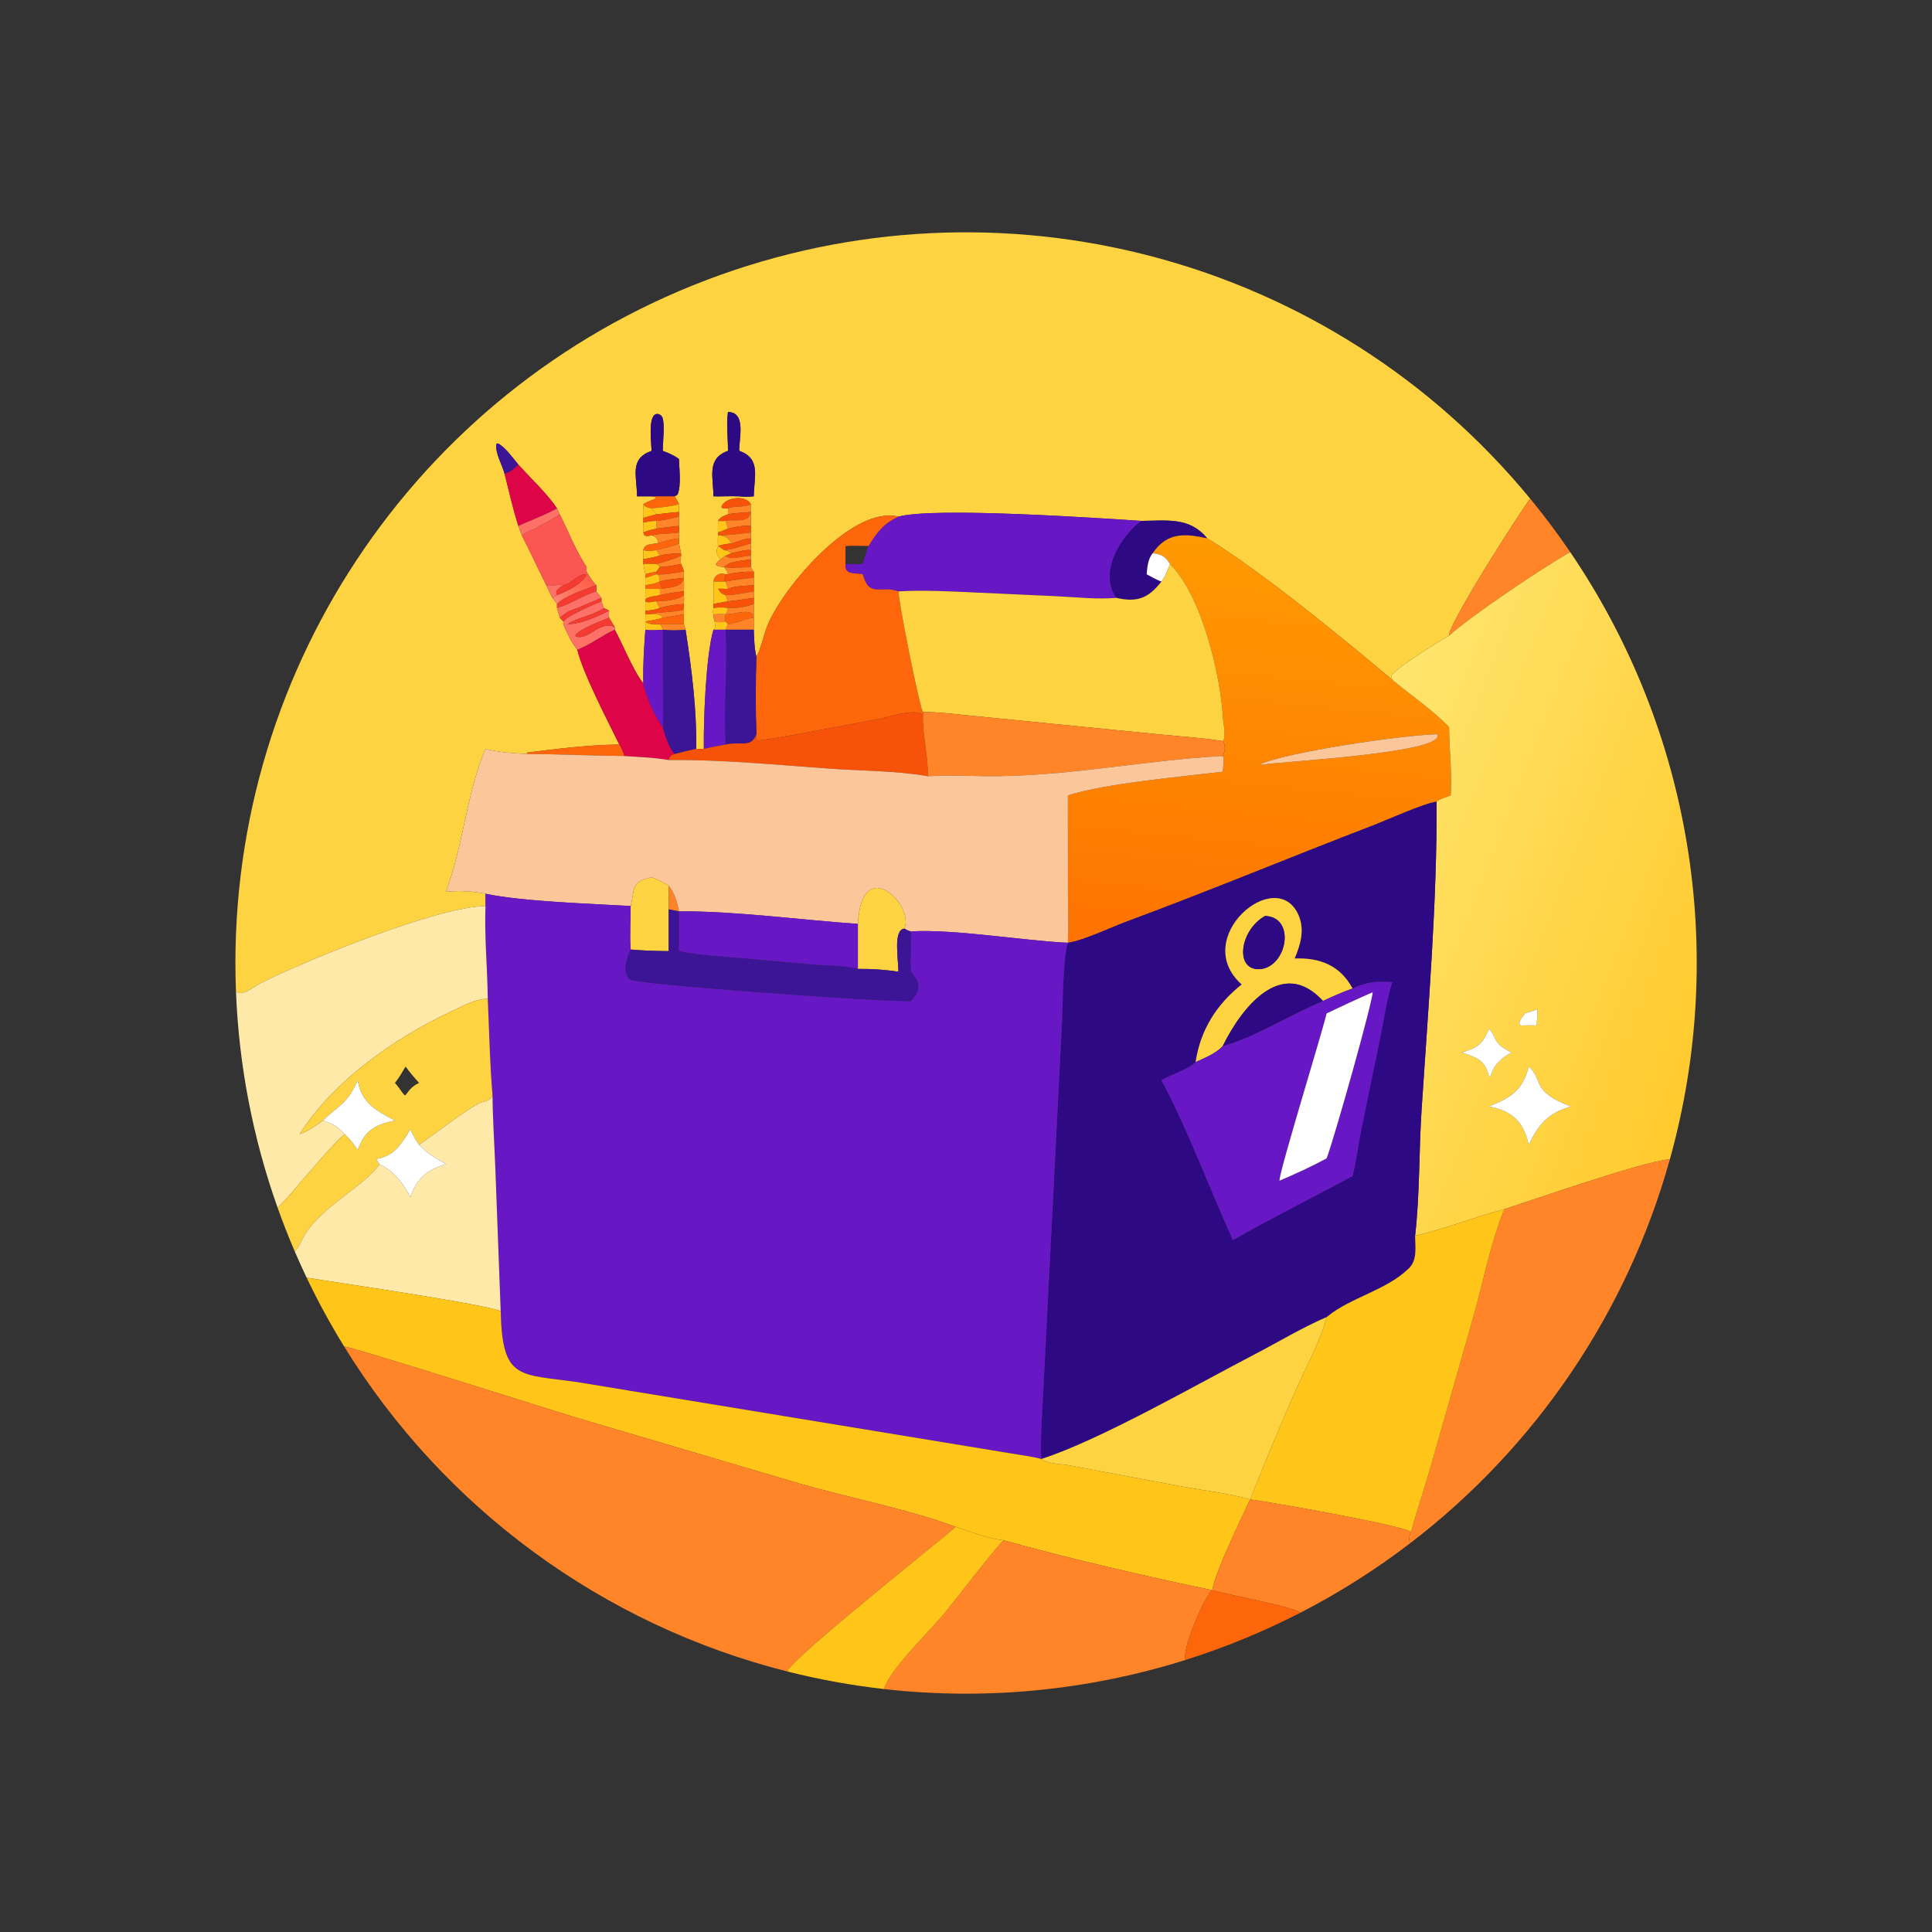
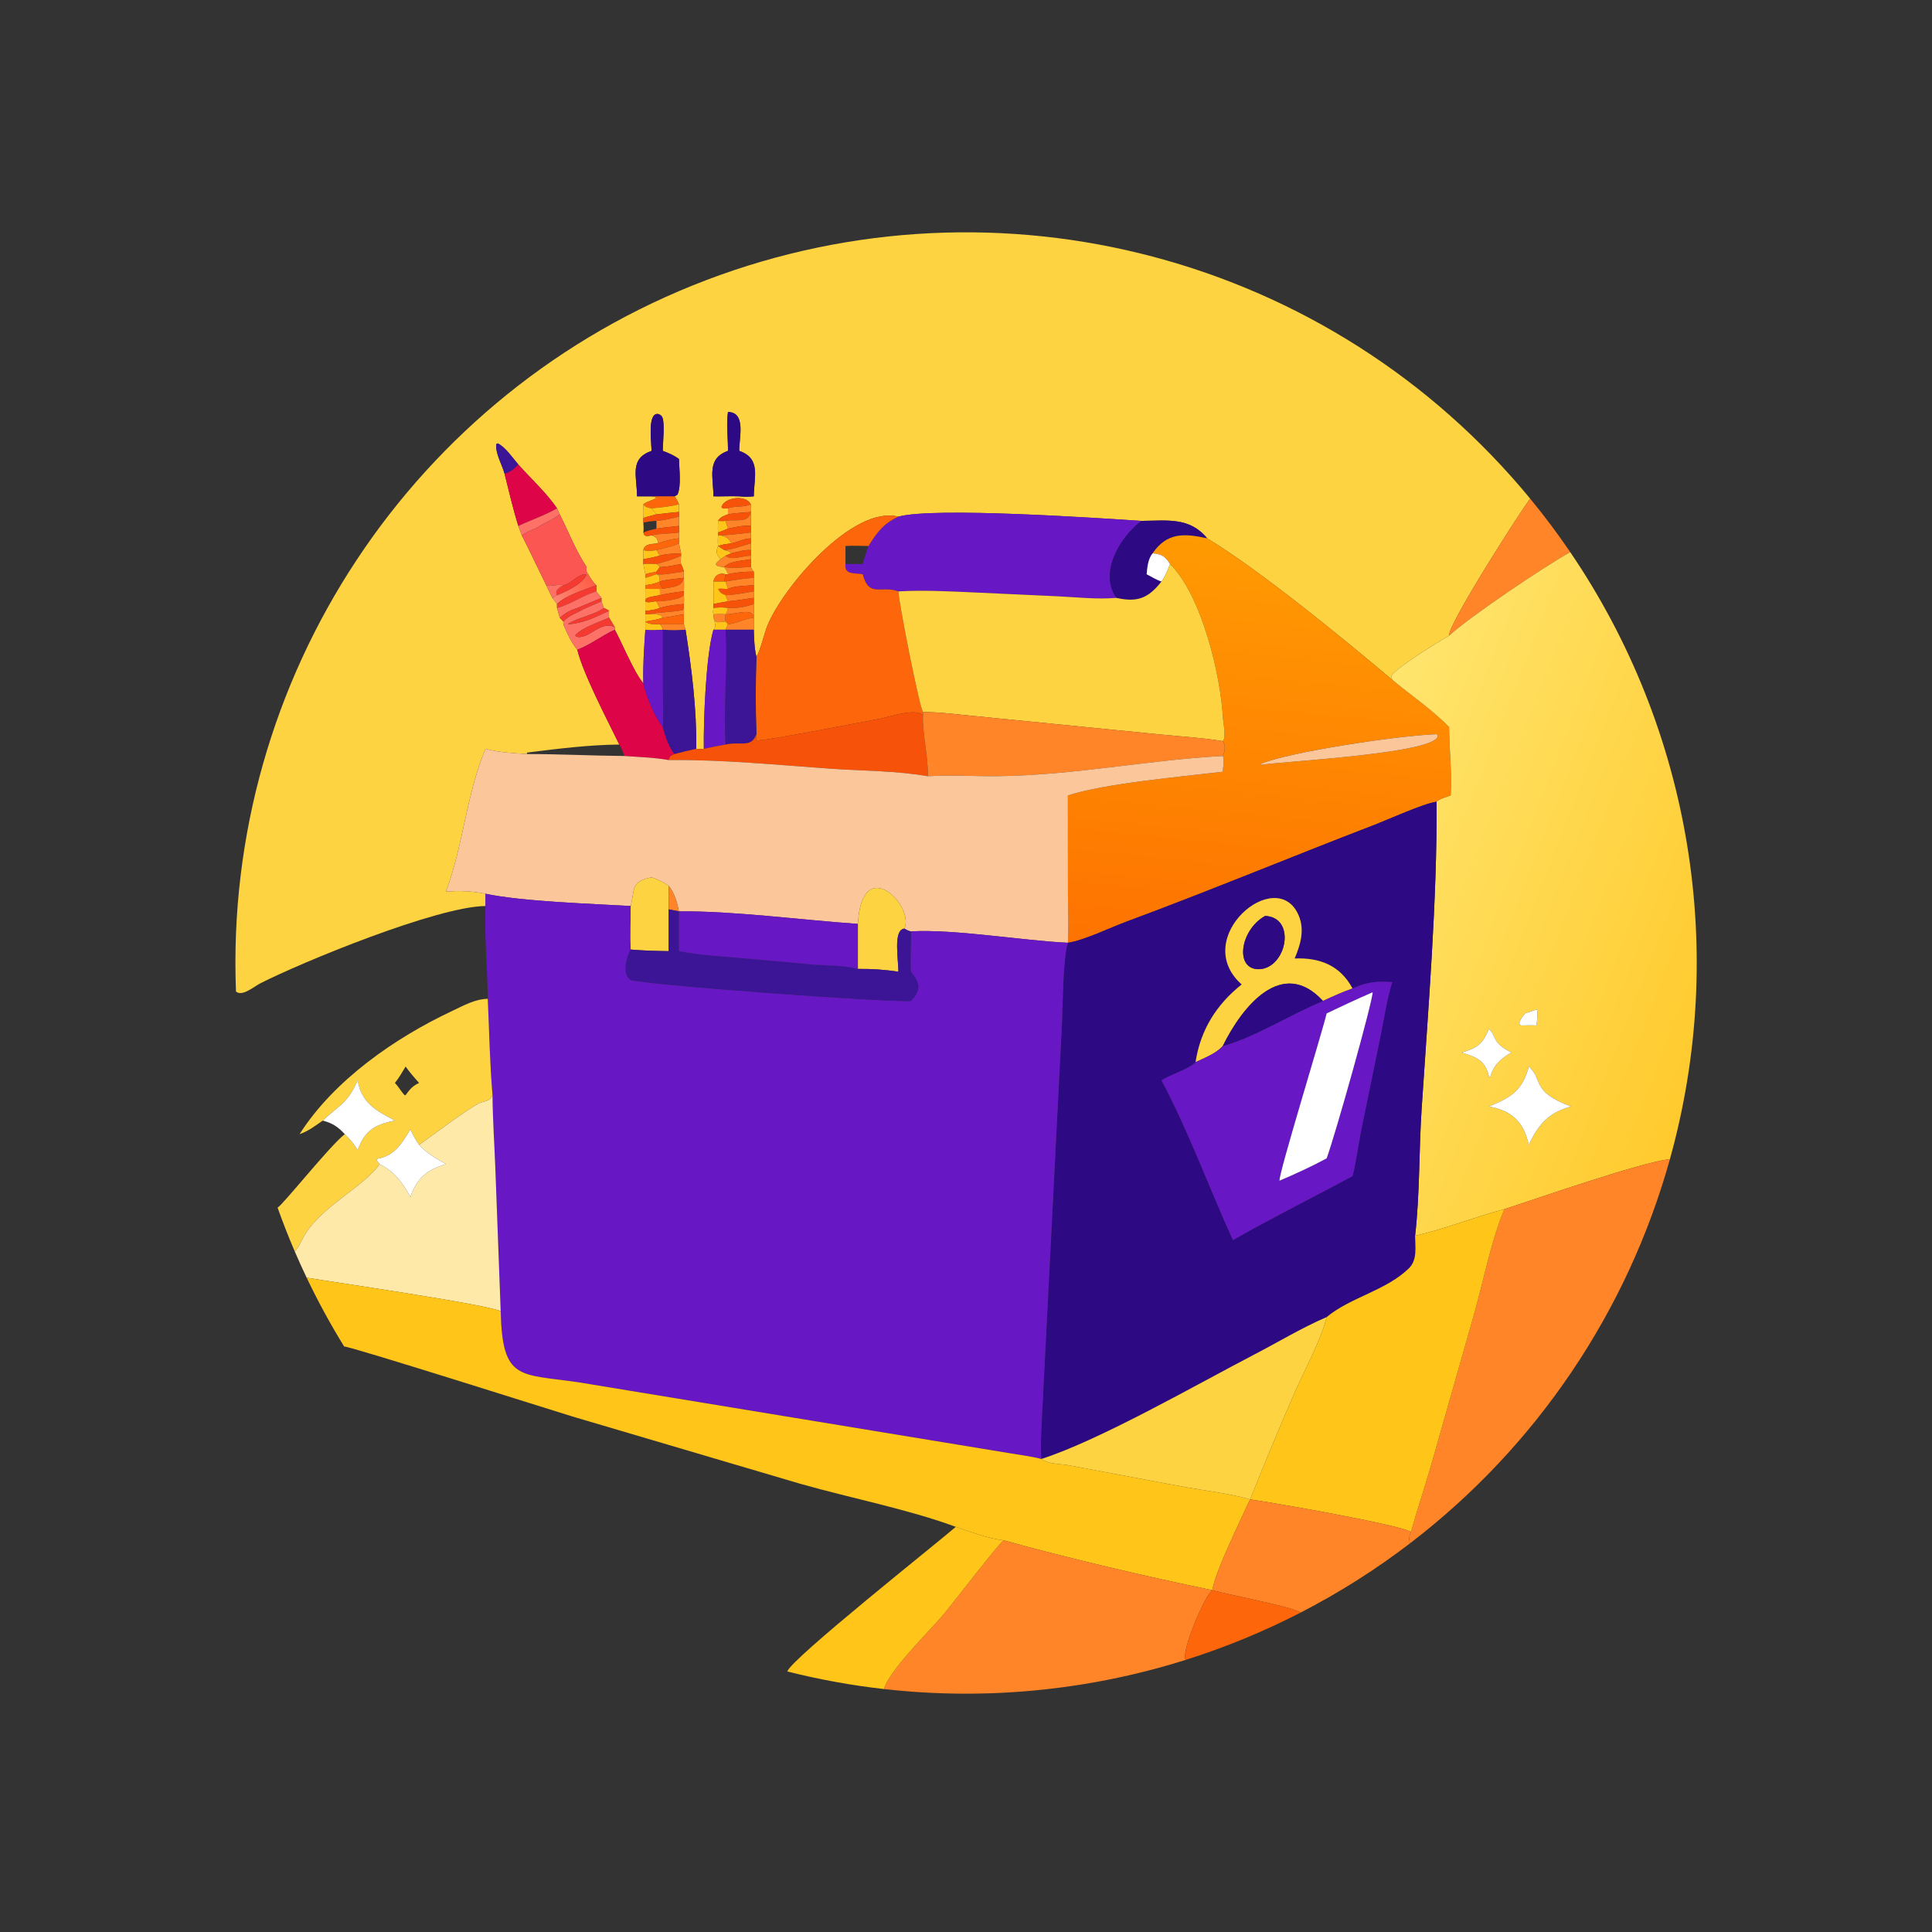
<svg xmlns="http://www.w3.org/2000/svg" width="1024" height="1024">
  <rect width="100%" height="100%" fill="#333333" stroke="none" />
  <path fill="#FED341" transform="scale(2 2)" d="M137.372 123.112C135.933 121.433 133.884 118.404 131.894 117.494L131.529 117.681C131.227 120.215 133.086 123.132 133.711 125.554C134.887 130.156 135.935 134.859 137.372 139.383L138.285 141.871L139.71 144.697L144.755 155.087L144.755 155.087L146.373 158.443L147.617 160.058L147.617 161.145C147.865 161.99 148.117 162.834 148.35 163.683L149.285 164.709L149.285 165.437C150.338 167.883 151.296 170.107 152.997 172.195C154.523 178.555 160.956 190.785 164.12 197.314C156.023 197.385 147.73 198.436 139.699 199.44L139.623 199.691L139.71 199.834C136.001 199.58 132.263 199.439 128.661 198.449C123.559 210.56 122.765 224.095 118.17 236.308C121.712 235.969 125.167 236.168 128.661 236.851L128.661 240.102C115.763 240.245 79.917 255.012 68.917 260.628C67.374 261.416 64.147 264.218 62.536 262.754C59.297 179.695 109.431 103.836 187.111 74.255C264.791 44.674 352.685 67.971 405.513 132.146C402.984 135.437 383.746 165.43 384.022 168.459C381.621 169.799 369.22 177.4 368.678 179.265L368.968 180.164C356.038 169.295 334.19 151.332 319.926 142.672C315.222 136.933 309.253 138.007 302.478 138.04C291.931 137.352 247.324 134.294 238.09 136.923C226.047 133.801 207.504 155.628 203.387 165.764C202.495 167.96 201.526 172.366 200.46 174.08C199.893 171.709 199.841 169.309 199.766 166.886L199.766 164.226L199.766 160.058L199.766 158.443L199.766 156.719L199.766 155.087L199.766 153.13L199.766 151.509C199.422 151.125 199.222 150.725 198.979 150.275L198.979 148.192L198.979 147.274L198.979 145.78L198.979 144L198.979 142.672L198.979 141.121L198.979 139.383C199.01 138.145 199.031 136.917 198.979 135.678C198.879 134.979 198.92 134.356 198.979 133.658C197.718 131.046 192.094 131.7 191.181 134.356L191.537 134.76C192.009 134.768 192.454 134.776 192.922 134.707L192.922 136.305C191.935 136.692 190.817 137.023 190.306 138.04C190.283 139.045 190.175 140.125 190.306 141.121L190.306 141.871C190.2 142.851 190.19 143.717 190.306 144.697L190.306 144.697C189.616 146.292 189.866 146.931 190.984 148.192C188.926 149.674 189.616 150.094 191.899 150.275C192.295 150.855 192.848 151.47 192.922 152.185L192.271 152.185C190.67 151.711 189.391 152.415 189.066 154.107C189.09 154.744 189.177 155.425 189.066 156.053C189.107 157.335 189.271 158.802 189.066 160.058L189.066 161.145C189.001 161.711 188.892 162.247 189.066 162.802L189.066 162.802C188.912 164.272 190.212 165.844 189.066 166.886C187.077 173.596 186.404 191.059 186.525 198.449C185.853 198.477 185.19 198.54 184.523 198.449C184.64 187.887 183.304 177.301 181.683 166.886L181.24 165.437L181.24 162.802C181.27 162.242 181.273 161.705 181.24 161.145L181.24 160.058C181.311 159.261 181.296 158.523 181.24 157.725L181.24 156.719C181.274 155.518 181.287 154.332 181.24 153.13C181.101 152.515 181.164 152.121 181.24 151.509C181.084 150.761 180.82 150.159 180.489 149.472C180.318 148.734 180.433 148.024 180.489 147.274L180.489 146.635L179.933 144L179.933 142.672L179.933 141.121L179.933 139.383L179.933 136.923L179.933 135.678L179.933 133.658C179.665 132.9 179.2 132.224 178.785 131.539L179.556 131.075C180.594 128.579 179.989 124.349 179.933 121.642C178.6 120.647 177.188 120.053 175.644 119.483C175.629 117.547 176.246 112.182 175.526 110.593C175.176 109.82 174.101 109.358 173.403 110.001C171.837 111.445 172.624 117.341 172.677 119.483C166.723 121.562 168.776 126.106 168.822 131.539L172.677 131.539L173.739 131.741L173.879 132.019C172.807 132.684 171.454 132.853 170.497 133.658C170.497 134.849 170.632 136.091 170.497 137.268L170.497 138.498C170.533 139.367 170.614 140.258 170.497 141.121L170.808 141.906C171.536 142.16 171.927 142.005 172.677 141.871C174.064 142.339 174.174 142.627 174.419 144C172.925 144.216 170.862 143.985 170.497 145.78L170.497 148.192L170.497 149.472C170.668 150.377 170.834 151.283 171.023 152.185L171.023 153.13C171.014 153.781 170.981 154.438 171.023 155.087L171.023 156.053L171.023 159.365C171.009 160.206 170.999 161.042 171.023 161.883L171.023 162.802L171.023 164.709L171.023 166.886C170.705 171.628 170.345 176.339 170.497 181.097C168.076 178.259 164.922 170.56 162.932 166.886L162.932 166.23L161.404 163.683C161.368 163.072 161.375 162.492 161.404 161.883C160.953 161.523 160.581 161.342 160.039 161.145L159.388 159.365L159.388 158.443L158.013 156.719C158.08 156.193 158.022 155.618 158.013 155.087C156.994 154.156 156.175 152.685 155.463 151.509C155.412 151.081 155.438 150.704 155.463 150.275C152.555 145.879 150.707 140.998 148.35 136.305L147.617 134.707C144.771 130.553 140.729 126.885 137.372 123.112ZM192.922 109.184C192.427 112.411 192.952 116.174 192.922 119.483C187.16 121.501 189.059 126.498 189.066 131.539C191.346 131.596 193.63 131.438 195.904 131.539C197.242 131.672 198.426 131.665 199.766 131.539C199.82 126.377 201.74 121.486 195.904 119.483C195.843 116.124 197.814 109.236 192.922 109.184Z" />
  <path fill="#2D0983" transform="scale(2 2)" d="M192.922 119.483C192.952 116.174 192.427 112.411 192.922 109.184C197.814 109.236 195.843 116.124 195.904 119.483C201.74 121.486 199.82 126.377 199.766 131.539C198.426 131.665 197.242 131.672 195.904 131.539C193.63 131.438 191.346 131.596 189.066 131.539C189.059 126.498 187.16 121.501 192.922 119.483Z" />
  <path fill="#2D0983" transform="scale(2 2)" d="M172.677 131.539L168.822 131.539C168.776 126.106 166.723 121.562 172.677 119.483C172.624 117.341 171.837 111.445 173.403 110.001C174.101 109.358 175.176 109.82 175.526 110.593C176.246 112.182 175.629 117.547 175.644 119.483C177.188 120.053 178.6 120.647 179.933 121.642C179.989 124.349 180.594 128.579 179.556 131.075L178.785 131.539L172.677 131.539Z" />
  <path fill="#3C1596" transform="scale(2 2)" d="M137.372 123.112C136.213 124.278 135.345 125.108 133.711 125.554C133.086 123.132 131.227 120.215 131.529 117.681L131.894 117.494C133.884 118.404 135.933 121.433 137.372 123.112Z" />
  <path fill="#DD0547" transform="scale(2 2)" d="M133.711 125.554C135.345 125.108 136.213 124.278 137.372 123.112C140.729 126.885 144.771 130.553 147.617 134.707C144.336 136.624 140.784 137.766 137.372 139.383C135.935 134.859 134.887 130.156 133.711 125.554Z" />
  <path fill="#FD660B" transform="scale(2 2)" d="M172.677 131.539L178.785 131.539C179.2 132.224 179.665 132.9 179.933 133.658C177.517 134.262 175.147 134.475 172.677 134.707C171.809 134.535 171.007 134.483 170.497 133.658C171.454 132.853 172.807 132.684 173.879 132.019L173.739 131.741L172.677 131.539Z" />
  <path fill="#F75209" transform="scale(2 2)" d="M198.979 133.658C197.037 134.522 194.888 134.016 192.922 134.707C192.454 134.776 192.009 134.768 191.537 134.76L191.181 134.356C192.094 131.7 197.718 131.046 198.979 133.658Z" />
  <path fill="#FF8528" transform="scale(2 2)" d="M405.513 132.146C409.266 136.704 412.808 141.432 416.128 146.314C408.913 150.35 389.681 163.307 384.022 168.459C383.746 165.43 402.984 135.437 405.513 132.146Z" />
  <path fill="#FFC518" transform="scale(2 2)" d="M170.497 137.268C170.632 136.091 170.497 134.849 170.497 133.658C171.007 134.483 171.809 134.535 172.677 134.707L173.968 136.305C172.82 136.621 171.623 136.886 170.497 137.268Z" />
  <path fill="#FFC518" transform="scale(2 2)" d="M172.677 134.707C175.147 134.475 177.517 134.262 179.933 133.658L179.933 135.678C177.941 135.863 175.954 136.066 173.968 136.305L172.677 134.707Z" />
  <path fill="#FF8528" transform="scale(2 2)" d="M192.922 134.707C194.888 134.016 197.037 134.522 198.979 133.658C198.92 134.356 198.879 134.979 198.979 135.678C196.989 135.914 194.871 135.9 192.922 136.305L192.922 134.707Z" />
  <path fill="#FE7167" transform="scale(2 2)" d="M137.372 139.383C140.784 137.766 144.336 136.624 147.617 134.707L148.35 136.305C146.368 137.829 143.957 138.684 141.903 140.095C140.703 140.392 139.321 141.19 138.285 141.871L137.372 139.383Z" />
  <path fill="#F75209" transform="scale(2 2)" d="M192.922 136.305C194.871 135.9 196.989 135.914 198.979 135.678C198.423 138.853 194.663 137.481 192.271 138.04C191.579 138.149 190.994 138.11 190.306 138.04C190.817 137.023 191.935 136.692 192.922 136.305Z" />
  <path fill="#FF8528" transform="scale(2 2)" d="M198.979 135.678C199.031 136.917 199.01 138.145 198.979 139.383C196.933 139.195 194.909 139.651 192.922 140.095C192.671 139.423 192.481 138.726 192.271 138.04C194.663 137.481 198.423 138.853 198.979 135.678Z" />
  <path fill="#F75209" transform="scale(2 2)" d="M173.968 136.305C175.954 136.066 177.941 135.863 179.933 135.678L179.933 136.923C177.986 137.346 175.957 137.928 173.968 138.04C172.759 138.085 171.679 138.246 170.497 138.498L170.497 137.268C171.623 136.886 172.82 136.621 173.968 136.305Z" />
  <path fill="#6817C5" transform="scale(2 2)" d="M238.09 136.923C247.324 134.294 291.931 137.352 302.478 138.04C296.829 142.323 291.179 151.653 295.832 158.443C290.609 158.88 285.205 158.254 279.974 158.008L258.107 157.001C251.485 156.704 244.709 156.345 238.09 156.719C233.387 155.042 230.314 158.515 228.626 152.185C226.446 151.78 223.701 152.414 224.063 149.472L228.626 149.472C229.062 147.852 229.602 146.28 230.155 144.697C232.407 141.104 234.122 138.742 238.09 136.923Z" />
  <path fill="#FB5652" transform="scale(2 2)" d="M148.35 136.305C150.707 140.998 152.555 145.879 155.463 150.275C155.438 150.704 155.412 151.081 155.463 151.509C155.45 151.724 155.398 151.979 155.463 152.185C153.031 152.058 151.533 154.731 149.285 155.087C147.723 154.73 145.996 155.567 144.755 155.087L144.755 155.087L139.71 144.697L138.285 141.871C139.321 141.19 140.703 140.392 141.903 140.095C143.957 138.684 146.368 137.829 148.35 136.305Z" />
  <path fill="#FD660B" transform="scale(2 2)" d="M200.46 174.08C201.526 172.366 202.495 167.96 203.387 165.764C207.504 155.628 226.047 133.801 238.09 136.923C234.122 138.742 232.407 141.104 230.155 144.697C228.135 144.674 226.079 144.57 224.063 144.697L224.063 149.472C223.701 152.414 226.446 151.78 228.626 152.185C230.314 158.515 233.387 155.042 238.09 156.719C238.123 159.471 243.545 186.907 244.585 188.698C244.612 188.993 244.681 189.272 244.585 189.556C242.836 187.507 235.523 190.047 233.088 190.49C228.854 191.261 201.329 196.671 200.467 196.198C200.405 195.639 200.421 195.129 200.46 194.568C200.206 187.837 200.232 180.818 200.46 174.08Z" />
  <path fill="#FF8528" transform="scale(2 2)" d="M173.968 138.04C175.957 137.928 177.986 137.346 179.933 136.923L179.933 139.383C177.933 139.557 175.955 139.815 173.968 140.095L173.968 138.04Z" />
-   <path fill="#FFC518" transform="scale(2 2)" d="M170.497 138.498C171.679 138.246 172.759 138.085 173.968 138.04L173.968 140.095C172.8 140.378 171.582 140.595 170.497 141.121C170.614 140.258 170.533 139.367 170.497 138.498Z" />
  <path fill="#FFC518" transform="scale(2 2)" d="M190.306 138.04C190.994 138.11 191.579 138.149 192.271 138.04C192.481 138.726 192.671 139.423 192.922 140.095C192.058 140.464 191.188 140.797 190.306 141.121C190.175 140.125 190.283 139.045 190.306 138.04Z" />
  <path fill="#2D0983" transform="scale(2 2)" d="M302.478 138.04C309.253 138.007 315.222 136.933 319.926 142.672C313.716 141.285 309.234 141.136 305.454 146.635C304.249 148.078 304.022 150.352 303.878 152.185C305.13 152.835 306.471 153.674 307.806 154.107C304.239 158.658 301.322 159.655 295.832 158.443C291.179 151.653 296.829 142.323 302.478 138.04Z" />
  <path fill="#F75209" transform="scale(2 2)" d="M192.922 140.095C194.909 139.651 196.933 139.195 198.979 139.383L198.979 141.121C196.316 141.427 193.664 141.772 190.984 141.871L190.306 141.871L190.306 141.121C191.188 140.797 192.058 140.464 192.922 140.095Z" />
  <path fill="#F75209" transform="scale(2 2)" d="M173.968 140.095C175.955 139.815 177.933 139.557 179.933 139.383L179.933 141.121C177.517 141.473 175.079 141.345 172.677 141.871C171.927 142.005 171.536 142.16 170.808 141.906L170.497 141.121C171.582 140.595 172.8 140.378 173.968 140.095Z" />
  <path fill="#FF8528" transform="scale(2 2)" d="M172.677 141.871C175.079 141.345 177.517 141.473 179.933 141.121L179.933 142.672C177.976 142.85 176.271 143.35 174.419 144C174.174 142.627 174.064 142.339 172.677 141.871Z" />
  <path fill="#FF8528" transform="scale(2 2)" d="M190.984 141.871C193.664 141.772 196.316 141.427 198.979 141.121L198.979 142.672C197.024 142.727 195.628 143.666 193.791 144C193.11 142.615 192.454 142.305 190.984 141.871Z" />
  <path fill="#FFC518" transform="scale(2 2)" d="M190.306 141.871L190.984 141.871C192.454 142.305 193.11 142.615 193.791 144C192.617 144.169 191.422 144.278 190.306 144.697C190.19 143.717 190.2 142.851 190.306 141.871Z" />
  <defs>
    <linearGradient id="gradient_0" gradientUnits="userSpaceOnUse" x1="329.409" y1="253.622" x2="340.377" y2="144.679">
      <stop offset="0" stop-color="#FE7301" />
      <stop offset="1" stop-color="#FF9A02" />
    </linearGradient>
  </defs>
  <path fill="url(#gradient_0)" transform="scale(2 2)" d="M319.926 142.672C334.19 151.332 356.038 169.295 368.968 180.164C373.769 184.14 379.756 188.255 384.022 192.686C384.088 198.708 384.805 204.788 384.453 210.801C383.405 211.21 381.488 211.712 380.7 212.456C377.319 212.916 367.676 217.278 363.856 218.746C342.068 227.115 320.489 236.109 298.604 244.209C294.27 245.813 287.268 249.219 283.002 249.843C283.274 245.518 283.029 241.024 283.019 236.684L283.002 210.801C292.714 207.614 313.494 205.784 324.045 204.525C324.091 203.47 324.578 201.212 324.045 200.345C324.619 199.313 324.88 197.356 324.045 196.406C325.03 195.492 324.174 191.648 324.105 190.373C323.499 179.067 318.557 157.91 310.074 149.472C308.836 147.499 307.897 146.844 305.454 146.635C309.234 141.136 313.716 141.285 319.926 142.672ZM380.7 194.568C370.393 194.94 341.556 199.3 334.1 202.446L334.221 202.649L334.433 202.653C340.896 201.711 381.494 199.608 381.028 194.881L380.7 194.568Z" />
  <path fill="#FD660B" transform="scale(2 2)" d="M174.419 144C176.271 143.35 177.976 142.85 179.933 142.672L179.933 144C178.025 144.929 175.993 145.211 173.968 145.78C172.753 145.996 171.696 146.155 170.497 145.78C170.862 143.985 172.925 144.216 174.419 144Z" />
  <path fill="#F75209" transform="scale(2 2)" d="M193.791 144C195.628 143.666 197.024 142.727 198.979 142.672L198.979 144C196.723 144.609 194.219 145.644 191.899 145.78C191.351 145.436 190.83 145.077 190.306 144.697L190.306 144.697C191.422 144.278 192.617 144.169 193.791 144Z" />
  <path fill="#FF8528" transform="scale(2 2)" d="M173.968 145.78C175.993 145.211 178.025 144.929 179.933 144L180.489 146.635C178.688 146.748 176.554 146.704 174.84 147.274L173.968 145.78Z" />
  <path fill="#FF8528" transform="scale(2 2)" d="M191.899 145.78C194.219 145.644 196.723 144.609 198.979 144L198.979 145.78C197.231 145.639 195.49 146.278 193.791 146.635C193.064 145.963 192.839 145.966 191.899 145.78Z" />
  <path fill="#FFC518" transform="scale(2 2)" d="M190.984 148.192C189.866 146.931 189.616 146.292 190.306 144.697C190.83 145.077 191.351 145.436 191.899 145.78C192.839 145.966 193.064 145.963 193.791 146.635L192.271 147.274L190.984 148.192Z" />
  <path fill="#FFC518" transform="scale(2 2)" d="M170.497 145.78C171.696 146.155 172.753 145.996 173.968 145.78L174.84 147.274C173.395 147.643 171.969 147.952 170.497 148.192L170.497 145.78Z" />
  <path fill="#F75209" transform="scale(2 2)" d="M193.791 146.635C195.49 146.278 197.231 145.639 198.979 145.78L198.979 147.274C197.005 147.211 193.771 148.673 192.271 147.274L193.791 146.635Z" />
  <path fill="#F75209" transform="scale(2 2)" d="M174.84 147.274C176.554 146.704 178.688 146.748 180.489 146.635L180.489 147.274C178.398 148.261 176.193 148.869 173.968 149.472C172.802 149.423 171.663 149.381 170.497 149.472L170.497 148.192C171.969 147.952 173.395 147.643 174.84 147.274Z" />
  <path fill="white" transform="scale(2 2)" d="M303.878 152.185C304.022 150.352 304.249 148.078 305.454 146.635C307.897 146.844 308.836 147.499 310.074 149.472C309.446 151.062 308.846 152.731 307.806 154.107C306.471 153.674 305.13 152.835 303.878 152.185Z" />
  <defs>
    <linearGradient id="gradient_1" gradientUnits="userSpaceOnUse" x1="459.528" y1="262.043" x2="352.406" y2="220.308">
      <stop offset="0" stop-color="#FFCA2D" />
      <stop offset="1" stop-color="#FFE56E" />
    </linearGradient>
  </defs>
  <path fill="url(#gradient_1)" transform="scale(2 2)" d="M384.022 168.459C389.681 163.307 408.913 150.35 416.128 146.314C448.179 193.437 457.842 252.287 442.545 307.186C434.736 308.028 406.929 317.778 398.671 320.453C390.704 322.514 383.072 325.67 375.018 327.485C376.289 316.414 376.012 305.073 376.743 293.941C378.441 268.044 380.909 238.139 380.7 212.456C381.488 211.712 383.405 211.21 384.453 210.801C384.805 204.788 384.088 198.708 384.022 192.686C379.756 188.255 373.769 184.14 368.968 180.164L368.678 179.265C369.22 177.4 381.621 169.799 384.022 168.459ZM407.219 267.546L404.161 268.558C403.71 269.235 401.739 271.399 403.192 271.762C404.53 271.742 405.883 271.676 407.219 271.762C407.247 270.876 407.674 268.192 407.283 267.558L407.219 267.546ZM394.574 272.67C392.937 276.79 391.323 277.768 387.342 278.938C391.309 280.181 393.575 280.98 394.574 285.184L394.952 285.462C395.693 282.323 397.805 280.445 400.537 278.938C395.11 276.157 396.814 274.786 394.574 272.67ZM405.145 282.645C403.425 289.175 400.323 290.832 394.574 293.231C400.89 294.388 403.767 297.437 405.145 303.389C407.719 297.906 410.469 294.82 416.348 293.231C405.523 289.219 409.1 286.11 405.145 282.645Z" />
  <path fill="#FF8528" transform="scale(2 2)" d="M190.984 148.192L192.271 147.274C193.771 148.673 197.005 147.211 198.979 147.274L198.979 148.192C196.792 148.667 193.454 148.604 191.899 150.275C189.616 150.094 188.926 149.674 190.984 148.192Z" />
  <path fill="#FF8528" transform="scale(2 2)" d="M173.968 149.472C176.193 148.869 178.398 148.261 180.489 147.274C180.433 148.024 180.318 148.734 180.489 149.472C178.647 149.802 176.712 150.284 174.84 150.275C174.659 149.876 174.316 149.728 173.968 149.472Z" />
  <path fill="#F75209" transform="scale(2 2)" d="M191.899 150.275C193.454 148.604 196.792 148.667 198.979 148.192L198.979 150.275C196.73 150.319 194.09 150.712 191.899 150.275Z" />
  <path fill="#FFC518" transform="scale(2 2)" d="M170.497 149.472C171.663 149.381 172.802 149.423 173.968 149.472C174.316 149.728 174.659 149.876 174.84 150.275L173.968 151.509C172.979 151.705 171.982 151.87 171.023 152.185C170.834 151.283 170.668 150.377 170.497 149.472Z" />
  <path fill="#F75209" transform="scale(2 2)" d="M174.84 150.275C176.712 150.284 178.647 149.802 180.489 149.472C180.82 150.159 181.084 150.761 181.24 151.509C178.955 151.685 176.184 152.464 173.968 152.185L174.05 152.115L173.968 151.509L174.84 150.275Z" />
  <path fill="#FED341" transform="scale(2 2)" d="M310.074 149.472C318.557 157.91 323.499 179.067 324.105 190.373C324.174 191.648 325.03 195.492 324.045 196.406C318.726 195.515 313.219 195.207 307.852 194.679L257.443 189.681C253.184 189.274 248.866 188.682 244.585 188.698C243.545 186.907 238.123 159.471 238.09 156.719C244.709 156.345 251.485 156.704 258.107 157.001L279.974 158.008C285.205 158.254 290.609 158.88 295.832 158.443C301.322 159.655 304.239 158.658 307.806 154.107C308.846 152.731 309.446 151.062 310.074 149.472Z" />
  <path fill="#FF8528" transform="scale(2 2)" d="M191.899 150.275C194.09 150.712 196.73 150.319 198.979 150.275C199.222 150.725 199.422 151.125 199.766 151.509C197.519 151.451 195.111 151.665 192.922 152.185C192.848 151.47 192.295 150.855 191.899 150.275Z" />
  <path fill="#FD660B" transform="scale(2 2)" d="M171.023 152.185C171.982 151.87 172.979 151.705 173.968 151.509L174.05 152.115L173.968 152.185L173.968 152.185C172.993 152.514 172.02 152.877 171.023 153.13L171.023 152.185Z" />
  <path fill="#FF8528" transform="scale(2 2)" d="M173.968 152.185C176.184 152.464 178.955 151.685 181.24 151.509C181.164 152.121 181.101 152.515 181.24 153.13C179.161 153.38 176.851 153.533 174.84 154.107L174.84 154.107C174.814 153.522 174.759 153.035 174.597 152.472L173.968 152.185L173.968 152.185Z" />
  <defs>
    <linearGradient id="gradient_2" gradientUnits="userSpaceOnUse" x1="156.069" y1="153.603" x2="147.317" y2="159.473">
      <stop offset="0" stop-color="#FF5F48" />
      <stop offset="1" stop-color="#FF8573" />
    </linearGradient>
  </defs>
  <path fill="url(#gradient_2)" transform="scale(2 2)" d="M155.463 151.509C156.175 152.685 156.994 154.156 158.013 155.087C154.801 156.392 150.138 157.647 147.617 160.058L146.373 158.443L147.617 157.725C150.068 156.758 154.482 154.728 155.463 152.185C155.398 151.979 155.45 151.724 155.463 151.509Z" />
  <path fill="#F75209" transform="scale(2 2)" d="M192.922 152.185C195.111 151.665 197.519 151.451 199.766 151.509L199.766 153.13C197.232 153.309 194.772 153.687 192.271 154.107L191.899 154.107L192.271 152.185L192.922 152.185Z" />
  <path fill="#FD660B" transform="scale(2 2)" d="M189.066 154.107C189.391 152.415 190.67 151.711 192.271 152.185L191.899 154.107C190.956 154.118 190.009 154.151 189.066 154.107Z" />
  <path fill="#F53B31" transform="scale(2 2)" d="M149.285 155.087C151.533 154.731 153.031 152.058 155.463 152.185C154.482 154.728 150.068 156.758 147.617 157.725C146.911 156.419 148.294 155.678 149.285 155.087Z" />
  <path fill="#FFC518" transform="scale(2 2)" d="M171.023 153.13C172.02 152.877 172.993 152.514 173.968 152.185L174.597 152.472C174.759 153.035 174.814 153.522 174.84 154.107C173.579 154.709 172.396 154.904 171.023 155.087C170.981 154.438 171.014 153.781 171.023 153.13Z" />
  <path fill="#FF8528" transform="scale(2 2)" d="M192.271 154.107C194.772 153.687 197.232 153.309 199.766 153.13L199.766 155.087C197.634 155.27 194.877 155.214 192.922 156.053L192.271 154.107Z" />
  <path fill="#F75209" transform="scale(2 2)" d="M174.84 154.107C176.851 153.533 179.161 153.38 181.24 153.13C180.689 155.754 177.879 155.54 175.644 156.053C175.086 155.371 174.95 154.977 174.84 154.107Z" />
  <path fill="#FF8528" transform="scale(2 2)" d="M181.24 153.13C181.287 154.332 181.274 155.518 181.24 156.719C179.054 156.901 176.983 157.269 174.84 157.725C174.96 157.158 174.89 156.623 174.84 156.053L175.644 156.053C177.879 155.54 180.689 155.754 181.24 153.13Z" />
  <path fill="#FFC518" transform="scale(2 2)" d="M189.066 154.107C190.009 154.151 190.956 154.118 191.899 154.107L192.271 154.107L192.922 156.053C192.047 156.112 191.168 155.945 190.306 156.053L189.066 156.053C189.177 155.425 189.09 154.744 189.066 154.107Z" />
  <path fill="#FD660B" transform="scale(2 2)" d="M174.84 154.107L174.84 154.107C174.95 154.977 175.086 155.371 175.644 156.053L174.84 156.053C173.577 156.104 172.289 156.056 171.023 156.053L171.023 155.087C172.396 154.904 173.579 154.709 174.84 154.107Z" />
  <path fill="#FE7167" transform="scale(2 2)" d="M144.755 155.087C145.996 155.567 147.723 154.73 149.285 155.087C148.294 155.678 146.911 156.419 147.617 157.725L146.373 158.443L144.755 155.087Z" />
  <path fill="#F75209" transform="scale(2 2)" d="M192.922 156.053C194.877 155.214 197.634 155.27 199.766 155.087L199.766 156.719C197.355 157.086 194.693 157.706 192.271 157.725C191.115 157.264 190.895 157.097 190.306 156.053C191.168 155.945 192.047 156.112 192.922 156.053Z" />
  <path fill="#F53B31" transform="scale(2 2)" d="M147.617 160.058C150.138 157.647 154.801 156.392 158.013 155.087C158.022 155.618 158.08 156.193 158.013 156.719C154.371 157.833 151.199 160.148 147.617 161.145L147.617 160.058Z" />
  <path fill="#FFC518" transform="scale(2 2)" d="M171.023 156.053C172.289 156.056 173.577 156.104 174.84 156.053C174.89 156.623 174.96 157.158 174.84 157.725C173.824 158.008 171.95 158.089 171.192 158.683L171.023 159.365C171.921 159.952 172.895 159.262 173.968 159.365C174.26 159.957 174.557 160.548 174.84 161.145C173.553 161.617 172.38 161.77 171.023 161.883C170.999 161.042 171.009 160.206 171.023 159.365L171.023 156.053Z" />
  <path fill="#FFC518" transform="scale(2 2)" d="M189.066 156.053L190.306 156.053C190.895 157.097 191.115 157.264 192.271 157.725C192.519 158.274 192.754 158.784 192.922 159.365C191.639 159.594 190.344 159.8 189.066 160.058C189.271 158.802 189.107 157.335 189.066 156.053Z" />
  <path fill="#F75209" transform="scale(2 2)" d="M174.84 157.725C176.983 157.269 179.054 156.901 181.24 156.719L181.24 157.725C180.04 159.009 175.757 159.34 173.968 159.365C172.895 159.262 171.921 159.952 171.023 159.365L171.192 158.683C171.95 158.089 173.824 158.008 174.84 157.725Z" />
  <path fill="#FE7167" transform="scale(2 2)" d="M147.617 161.145C151.199 160.148 154.371 157.833 158.013 156.719L159.388 158.443C157.273 159.381 155.111 160.205 152.997 161.145C151.111 161.688 149.879 162.451 148.35 163.683C148.117 162.834 147.865 161.99 147.617 161.145Z" />
  <path fill="#FF8528" transform="scale(2 2)" d="M192.271 157.725C194.693 157.706 197.355 157.086 199.766 156.719L199.766 158.443C197.491 158.732 195.202 159.149 192.922 159.365C192.754 158.784 192.519 158.274 192.271 157.725Z" />
  <path fill="#FF8528" transform="scale(2 2)" d="M181.24 157.725C181.296 158.523 181.311 159.261 181.24 160.058C179.116 160.26 176.876 160.471 174.84 161.145C174.557 160.548 174.26 159.957 173.968 159.365C175.757 159.34 180.04 159.009 181.24 157.725Z" />
  <path fill="#F53B31" transform="scale(2 2)" d="M152.997 161.145C155.111 160.205 157.273 159.381 159.388 158.443L159.388 159.365C157.546 160.215 155.576 160.95 153.785 161.883L152.997 161.145Z" />
  <path fill="#F75209" transform="scale(2 2)" d="M192.922 159.365C195.202 159.149 197.491 158.732 199.766 158.443L199.766 160.058C197.367 160.94 195.472 161.175 192.922 161.145C191.568 160.901 190.427 160.944 189.066 161.145L189.066 160.058C190.344 159.8 191.639 159.594 192.922 159.365Z" />
  <path fill="#FE7167" transform="scale(2 2)" d="M159.388 159.365L160.039 161.145C157.36 163.073 152.674 163.748 150.459 165.437C154.614 165.201 157.69 163.548 161.404 161.883C161.375 162.492 161.368 163.072 161.404 163.683C158.891 164.849 154.244 166.328 152.502 168.292L152.573 168.666C155.986 169.81 159.008 164.259 162.932 166.23L162.932 166.886C159.456 168.461 156.658 170.783 152.997 172.195C151.296 170.107 150.338 167.883 149.285 165.437L149.285 164.709C150.502 163.366 152.192 162.68 153.785 161.883C155.576 160.95 157.546 160.215 159.388 159.365Z" />
  <path fill="#F75209" transform="scale(2 2)" d="M174.84 161.145C176.876 160.471 179.116 160.26 181.24 160.058L181.24 161.145L181.005 161.65C178.034 162.32 174.877 162.121 171.959 162.802L171.023 162.802L171.023 161.883C172.38 161.77 173.553 161.617 174.84 161.145Z" />
  <path fill="#FF8528" transform="scale(2 2)" d="M192.922 161.145C195.472 161.175 197.367 160.94 199.766 160.058L199.766 164.226L199.766 163.683C199.46 160.909 195.094 162.834 192.271 162.802C192.658 162.27 192.77 161.77 192.922 161.145Z" />
  <path fill="#FF8528" transform="scale(2 2)" d="M181.24 161.145C181.273 161.705 181.27 162.242 181.24 162.802C179.373 163.028 177.509 163.555 175.644 163.683L175.071 163.046C174.115 162.685 172.971 162.802 171.959 162.802C174.877 162.121 178.034 162.32 181.005 161.65L181.24 161.145Z" />
  <path fill="#F53B31" transform="scale(2 2)" d="M150.459 165.437C152.674 163.748 157.36 163.073 160.039 161.145C160.581 161.342 160.953 161.523 161.404 161.883C157.69 163.548 154.614 165.201 150.459 165.437Z" />
  <path fill="#F53B31" transform="scale(2 2)" d="M148.35 163.683C149.879 162.451 151.111 161.688 152.997 161.145L153.785 161.883C152.192 162.68 150.502 163.366 149.285 164.709L148.35 163.683Z" />
  <path fill="#FFC518" transform="scale(2 2)" d="M189.066 161.145C190.427 160.944 191.568 160.901 192.922 161.145C192.77 161.77 192.658 162.27 192.271 162.802L192.271 162.802C191.216 162.694 190.126 162.776 189.066 162.802C188.892 162.247 189.001 161.711 189.066 161.145Z" />
  <path fill="#FD660B" transform="scale(2 2)" d="M192.271 162.802L192.271 162.802C195.094 162.834 199.46 160.909 199.766 163.683C197.348 163.932 195.303 165.214 192.922 165.437L192.271 164.709C192.189 164.08 192.005 163.401 192.271 162.802Z" />
  <path fill="#FFC518" transform="scale(2 2)" d="M171.023 162.802L171.959 162.802C172.971 162.802 174.115 162.685 175.071 163.046L175.644 163.683C174.068 164.263 172.662 164.421 171.023 164.709C171.959 165.574 173.586 165.378 174.84 165.437C175.39 165.825 175.466 166.275 175.644 166.886C174.138 166.98 172.522 167.127 171.023 166.886L171.023 164.709L171.023 162.802Z" />
  <path fill="#FF8528" transform="scale(2 2)" d="M189.066 162.802C190.126 162.776 191.216 162.694 192.271 162.802C192.005 163.401 192.189 164.08 192.271 164.709C189.928 164.898 189.367 165.486 189.066 162.802L189.066 162.802Z" />
  <path fill="#FD660B" transform="scale(2 2)" d="M175.644 163.683C177.509 163.555 179.373 163.028 181.24 162.802L181.24 165.437L174.84 165.437C173.586 165.378 171.959 165.574 171.023 164.709C172.662 164.421 174.068 164.263 175.644 163.683Z" />
  <path fill="#FFC518" transform="scale(2 2)" d="M189.066 166.886C190.212 165.844 188.912 164.272 189.066 162.802C189.367 165.486 189.928 164.898 192.271 164.709L192.922 165.437L192.271 166.886L192.271 166.886L189.066 166.886Z" />
  <path fill="#F53B31" transform="scale(2 2)" d="M162.932 166.23C159.008 164.259 155.986 169.81 152.573 168.666L152.502 168.292C154.244 166.328 158.891 164.849 161.404 163.683L162.932 166.23Z" />
  <path fill="#FF8528" transform="scale(2 2)" d="M192.922 165.437C195.303 165.214 197.348 163.932 199.766 163.683L199.766 164.226L199.766 166.886L192.271 166.886L192.922 165.437Z" />
  <path fill="#FF8528" transform="scale(2 2)" d="M174.84 165.437L181.24 165.437L181.683 166.886C179.623 167.079 177.704 167.119 175.644 166.886C175.466 166.275 175.39 165.825 174.84 165.437Z" />
  <path fill="#DD0547" transform="scale(2 2)" d="M152.997 172.195C156.658 170.783 159.456 168.461 162.932 166.886C164.922 170.56 168.076 178.259 170.497 181.097C171.377 184.839 173.323 189.62 175.644 192.686C176.322 195.056 177.159 197.921 178.785 199.834C177.776 200.183 177.468 200.394 177.209 201.42C173.33 200.733 169.36 200.635 165.435 200.345C165.128 199.216 164.712 198.322 164.12 197.314C160.956 190.785 154.523 178.555 152.997 172.195Z" />
  <path fill="#3C1596" transform="scale(2 2)" d="M192.271 166.886L199.766 166.886C199.841 169.309 199.893 171.709 200.46 174.08C200.232 180.818 200.206 187.837 200.46 194.568C199.083 198.316 196.445 196.415 192.271 197.314C191.696 187.206 192.829 177.002 192.271 166.886L192.271 166.886Z" />
  <path fill="#3C1596" transform="scale(2 2)" d="M175.644 166.886C177.704 167.119 179.623 167.079 181.683 166.886C183.304 177.301 184.64 187.887 184.523 198.449C182.587 198.844 180.691 199.311 178.785 199.834C177.159 197.921 176.322 195.056 175.644 192.686C175.85 189.368 175.679 185.952 175.664 182.624L175.644 166.886Z" />
  <path fill="#6817C5" transform="scale(2 2)" d="M189.066 166.886L192.271 166.886C192.829 177.002 191.696 187.206 192.271 197.314C190.337 197.624 188.436 198.021 186.525 198.449C186.404 191.059 187.077 173.596 189.066 166.886Z" />
  <path fill="#6817C5" transform="scale(2 2)" d="M171.023 166.886C172.522 167.127 174.138 166.98 175.644 166.886L175.664 182.624C175.679 185.952 175.85 189.368 175.644 192.686C173.323 189.62 171.377 184.839 170.497 181.097C170.345 176.339 170.705 171.628 171.023 166.886Z" />
  <path fill="#F75209" transform="scale(2 2)" d="M200.46 194.568C200.421 195.129 200.405 195.639 200.467 196.198C201.329 196.671 228.854 191.261 233.088 190.49C235.523 190.047 242.836 187.507 244.585 189.556C244.435 194.746 246.005 200.248 245.878 205.707C237.572 204.245 228.913 204.319 220.5 203.736C206.211 202.746 191.545 201.257 177.209 201.42C177.468 200.394 177.776 200.183 178.785 199.834C180.691 199.311 182.587 198.844 184.523 198.449C185.19 198.54 185.853 198.477 186.525 198.449C188.436 198.021 190.337 197.624 192.271 197.314C196.445 196.415 199.083 198.316 200.46 194.568Z" />
  <path fill="#FF8528" transform="scale(2 2)" d="M244.585 188.698C248.866 188.682 253.184 189.274 257.443 189.681L307.852 194.679C313.219 195.207 318.726 195.515 324.045 196.406C324.88 197.356 324.619 199.313 324.045 200.345C304.171 201.395 284.883 205.45 264.5 205.688C258.323 205.761 252.026 205.327 245.878 205.707C246.005 200.248 244.435 194.746 244.585 189.556C244.681 189.272 244.612 188.993 244.585 188.698Z" />
  <path fill="#FBC69A" transform="scale(2 2)" d="M334.433 202.653L334.221 202.649L334.1 202.446C341.556 199.3 370.393 194.94 380.7 194.568L381.028 194.881C381.494 199.608 340.896 201.711 334.433 202.653Z" />
-   <path fill="#FD660B" transform="scale(2 2)" d="M139.71 199.834L139.623 199.691L139.699 199.44C147.73 198.436 156.023 197.385 164.12 197.314C164.712 198.322 165.128 199.216 165.435 200.345C156.849 200.28 148.303 199.817 139.71 199.834Z" />
  <path fill="#FBC69A" transform="scale(2 2)" d="M128.661 198.449C132.263 199.439 136.001 199.58 139.71 199.834C148.303 199.817 156.849 200.28 165.435 200.345C169.36 200.635 173.33 200.733 177.209 201.42C191.545 201.257 206.211 202.746 220.5 203.736C228.913 204.319 237.572 204.245 245.878 205.707C252.026 205.327 258.323 205.761 264.5 205.688C284.883 205.45 304.171 201.395 324.045 200.345C324.578 201.212 324.091 203.47 324.045 204.525C313.494 205.784 292.714 207.614 283.002 210.801L283.019 236.684C283.029 241.024 283.274 245.518 283.002 249.843L283.002 249.843C270.685 249.261 252.939 246.17 241.373 246.831C240.719 246.7 240.232 246.42 239.659 246.098C242.485 240.032 228.406 225.906 227.347 244.842C212.453 243.813 194.391 241.375 179.933 241.522L179.933 241.522C179.465 239.198 178.723 236.609 177.209 234.749C175.762 233.738 174.344 233.079 172.677 232.494C167.056 233.691 168.337 235.441 167.131 240.102C156.924 239.503 138.417 238.925 128.661 236.851C125.167 236.168 121.712 235.969 118.17 236.308C122.765 224.095 123.559 210.56 128.661 198.449Z" />
  <path fill="#2D0983" transform="scale(2 2)" d="M283.002 249.843C287.268 249.219 294.27 245.813 298.604 244.209C320.489 236.109 342.068 227.115 363.856 218.746C367.676 217.278 377.319 212.916 380.7 212.456C380.909 238.139 378.441 268.044 376.743 293.941C376.012 305.073 376.289 316.414 375.018 327.485C375.039 330.425 375.673 333.891 373.365 336.132C367.256 342.065 357.996 343.737 351.578 349.04C344.972 351.885 338.657 355.719 332.261 359.04C317.538 366.685 291.325 381.749 275.972 386.641L275.972 386.641C275.692 382.521 276.003 378.411 276.198 374.293L281.455 270.819C281.645 266.295 281.729 253.511 283.002 249.843L283.002 249.843ZM358.446 261.96C355.122 255.793 349.716 253.75 343.095 254.01C344.644 250.353 345.81 246.45 344.15 242.577C338.355 229.048 315.222 248.544 329.057 260.89C322.389 266.201 318.135 272.917 316.837 281.475C315.305 283.232 310.155 284.769 307.806 286.291C315.039 299.908 320.352 314.613 326.732 328.646C337.163 322.693 347.888 317.386 358.446 311.674C359.436 307.776 359.912 303.68 360.704 299.731L365.932 274.247C366.857 269.618 367.546 264.775 368.968 260.275C364.935 259.96 362.157 260.214 358.446 261.96Z" />
  <path fill="#FED341" transform="scale(2 2)" d="M172.677 232.494C174.344 233.079 175.762 233.738 177.209 234.749C177.245 236.831 177.258 238.905 177.209 240.986L177.209 252.064C173.839 252.024 170.491 251.927 167.131 251.64C166.855 247.875 167.127 243.89 167.131 240.102C168.337 235.441 167.056 233.691 172.677 232.494Z" />
  <path fill="#FF8528" transform="scale(2 2)" d="M177.209 234.749C178.723 236.609 179.465 239.198 179.933 241.522L177.209 240.986C177.258 238.905 177.245 236.831 177.209 234.749Z" />
  <path fill="#FED341" transform="scale(2 2)" d="M227.347 244.842C228.406 225.906 242.485 240.032 239.659 246.098C236.628 246.404 238.094 254.254 238.09 257.505C234.476 256.976 231.008 256.727 227.347 256.778L227.347 244.842Z" />
  <path fill="#6817C5" transform="scale(2 2)" d="M128.661 236.851C138.417 238.925 156.924 239.503 167.131 240.102C167.127 243.89 166.855 247.875 167.131 251.64C166.064 253.651 164.813 257.826 166.968 259.605C168.49 260.86 235.945 265.747 241.373 265.265C244.151 262.407 243.919 260.539 241.373 257.505C241.153 253.945 241.514 250.392 241.373 246.831C252.939 246.17 270.685 249.261 283.002 249.843C281.729 253.511 281.645 266.295 281.455 270.819L276.198 374.293C276.003 378.411 275.692 382.521 275.972 386.641C273.303 385.929 270.421 385.612 267.695 385.134L153.246 366.311C137.644 364.026 133.114 365.982 132.691 347.515L131.269 309.608C131.021 303.153 130.578 296.677 130.521 290.22C129.792 281.747 129.654 273.198 129.264 264.703C129.178 256.508 128.349 248.29 128.661 240.102L128.661 236.851Z" />
  <path fill="#FED341" transform="scale(2 2)" d="M343.095 254.01C349.716 253.75 355.122 255.793 358.446 261.96C355.74 262.901 353.198 264.064 350.602 265.265C339.764 253.451 329.129 266.844 324.045 277.205C322.217 279.231 319.274 280.336 316.837 281.475C318.135 272.917 322.389 266.201 329.057 260.89C315.222 248.544 338.355 229.048 344.15 242.577C345.81 246.45 344.644 250.353 343.095 254.01ZM335.28 242.731C328.382 246.511 326.976 257.798 334.433 256.778C341.192 255.593 343.304 243.085 335.28 242.731Z" />
-   <path fill="#FFE9A9" transform="scale(2 2)" d="M62.536 262.754C64.147 264.218 67.374 261.416 68.917 260.628C79.917 255.012 115.763 240.245 128.661 240.102C128.349 248.29 129.178 256.508 129.264 264.703C125.842 264.75 122.771 266.53 119.734 267.959C104.714 275.024 88.51 286.232 79.389 300.563C81.686 299.789 83.563 298.339 85.534 296.968C88.081 297.628 89.576 298.609 91.37 300.563C87.387 303.65 74.563 319.783 73.557 320.019C67.013 301.596 63.297 282.289 62.536 262.754Z" />
  <path fill="#3C1596" transform="scale(2 2)" d="M177.209 240.986L179.933 241.522L179.933 241.522L179.933 252.064C185.394 253.131 190.999 253.424 196.535 253.904L215.117 255.582C219.098 255.91 223.497 255.769 227.347 256.778C231.008 256.727 234.476 256.976 238.09 257.505C238.094 254.254 236.628 246.404 239.659 246.098C240.232 246.42 240.719 246.7 241.373 246.831C241.514 250.392 241.153 253.945 241.373 257.505C243.919 260.539 244.151 262.407 241.373 265.265C235.945 265.747 168.49 260.86 166.968 259.605C164.813 257.826 166.064 253.651 167.131 251.64C170.491 251.927 173.839 252.024 177.209 252.064L177.209 240.986Z" />
  <path fill="#6817C5" transform="scale(2 2)" d="M179.933 241.522C194.391 241.375 212.453 243.813 227.347 244.842L227.347 256.778C223.497 255.769 219.098 255.91 215.117 255.582L196.535 253.904C190.999 253.424 185.394 253.131 179.933 252.064L179.933 241.522Z" />
  <path fill="#2D0983" transform="scale(2 2)" d="M334.433 256.778C326.976 257.798 328.382 246.511 335.28 242.731C343.304 243.085 341.192 255.593 334.433 256.778Z" />
  <path fill="#6817C5" transform="scale(2 2)" d="M358.446 261.96C362.157 260.214 364.935 259.96 368.968 260.275C367.546 264.775 366.857 269.618 365.932 274.247L360.704 299.731C359.912 303.68 359.436 307.776 358.446 311.674C347.888 317.386 337.163 322.693 326.732 328.646C320.352 314.613 315.039 299.908 307.806 286.291C310.155 284.769 315.305 283.232 316.837 281.475C319.274 280.336 322.217 279.231 324.045 277.205C332.465 274.902 342.151 268.744 350.602 265.265C353.198 264.064 355.74 262.901 358.446 261.96ZM363.762 262.96C359.67 264.732 355.601 266.632 351.578 268.558C350.238 274.121 338.761 311.329 339.088 312.894C343.265 311.108 347.586 309.141 351.578 306.974C353.915 300.619 363.851 265.15 363.762 262.96Z" />
  <path fill="#2D0983" transform="scale(2 2)" d="M350.602 265.265C342.151 268.744 332.465 274.902 324.045 277.205C329.129 266.844 339.764 253.451 350.602 265.265Z" />
  <path fill="white" transform="scale(2 2)" d="M351.578 268.558C355.601 266.632 359.67 264.732 363.762 262.96C363.851 265.15 353.915 300.619 351.578 306.974C347.586 309.141 343.265 311.108 339.088 312.894C338.761 311.329 350.238 274.121 351.578 268.558Z" />
  <path fill="#FED341" transform="scale(2 2)" d="M79.389 300.563C88.51 286.232 104.714 275.024 119.734 267.959C122.771 266.53 125.842 264.75 129.264 264.703C129.654 273.198 129.792 281.747 130.521 290.22C129.932 292.048 128.176 291.701 126.678 292.526C122.694 294.721 115.502 300.293 111.06 303.389C110.108 302.095 109.442 300.761 108.76 299.311C106.509 302.968 104.581 306.305 100.042 307.074L99.847 307.42C100.078 307.838 100.266 308.144 100.581 308.51C96.425 314.518 85.628 319.418 80.85 327.101C79.893 328.639 79.361 330.314 78.13 331.684C76.48 327.846 74.955 323.956 73.557 320.019C74.563 319.783 87.387 303.65 91.37 300.563C92.762 301.856 93.781 303.185 94.784 304.781C96.679 299.66 99.186 298.058 104.655 296.968C99.762 294.382 95.783 292.341 94.784 286.291C92.114 292.426 90.093 292.681 85.534 296.968C83.563 298.339 81.686 299.789 79.389 300.563ZM107.488 282.645C106.601 284.107 105.73 285.661 104.655 286.994C105.65 288.003 106.28 289.258 107.253 290.266L107.488 290.22C108.55 288.734 109.349 287.774 111.06 286.994C109.806 285.582 108.588 284.182 107.488 282.645Z" />
  <path fill="white" transform="scale(2 2)" d="M404.161 268.558L407.219 267.546L407.283 267.558C407.674 268.192 407.247 270.876 407.219 271.762C405.883 271.676 404.53 271.742 403.192 271.762C401.739 271.399 403.71 269.235 404.161 268.558Z" />
  <path fill="white" transform="scale(2 2)" d="M387.342 278.938C391.323 277.768 392.937 276.79 394.574 272.67C396.814 274.786 395.11 276.157 400.537 278.938C397.805 280.445 395.693 282.323 394.952 285.462L394.574 285.184C393.575 280.98 391.309 280.181 387.342 278.938Z" />
  <path fill="white" transform="scale(2 2)" d="M394.574 293.231C400.323 290.832 403.425 289.175 405.145 282.645C409.1 286.11 405.523 289.219 416.348 293.231C410.469 294.82 407.719 297.906 405.145 303.389C403.767 297.437 400.89 294.388 394.574 293.231Z" />
  <path fill="white" transform="scale(2 2)" d="M85.534 296.968C90.093 292.681 92.114 292.426 94.784 286.291C95.783 292.341 99.762 294.382 104.655 296.968C99.186 298.058 96.679 299.66 94.784 304.781C93.781 303.185 92.762 301.856 91.37 300.563C89.576 298.609 88.081 297.628 85.534 296.968Z" />
  <path fill="#FFE9A9" transform="scale(2 2)" d="M130.521 290.22C130.578 296.677 131.021 303.153 131.269 309.608L132.691 347.515C129.736 345.772 87.133 339.591 81.263 338.596C80.174 336.312 79.129 334.008 78.13 331.684C79.361 330.314 79.893 328.639 80.85 327.101C85.628 319.418 96.425 314.518 100.581 308.51C104.474 310.375 106.769 313.493 108.76 317.203C110.506 312.223 113.012 310.092 118.17 308.51C115.566 306.964 113.102 305.673 111.06 303.389C115.502 300.293 122.694 294.721 126.678 292.526C128.176 291.701 129.932 292.048 130.521 290.22Z" />
  <path fill="white" transform="scale(2 2)" d="M108.76 299.311C109.442 300.761 110.108 302.095 111.06 303.389C113.102 305.673 115.566 306.964 118.17 308.51C113.012 310.092 110.506 312.223 108.76 317.203C106.769 313.493 104.474 310.375 100.581 308.51C100.266 308.144 100.078 307.838 99.847 307.42L100.042 307.074C104.581 306.305 106.509 302.968 108.76 299.311Z" />
  <path fill="#FF8528" transform="scale(2 2)" d="M398.671 320.453C406.929 317.778 434.736 308.028 442.545 307.186C431.262 347.674 407.112 383.392 373.741 408.945C373.193 408.158 373.506 406.746 373.935 405.959C375.513 400.243 377.427 394.623 379.077 388.928L390.37 349.268C393.106 339.769 394.903 329.603 398.671 320.453Z" />
  <path fill="#FFC518" transform="scale(2 2)" d="M375.018 327.485C383.072 325.67 390.704 322.514 398.671 320.453C394.903 329.603 393.106 339.769 390.37 349.268L379.077 388.928C377.427 394.623 375.513 400.243 373.935 405.959C370.552 404.017 337.371 398.189 331.287 397.364C328.904 402.596 321.997 416.586 321.29 421.417C304.156 417.874 282.89 412.918 265.972 408.198L265.972 408.198C261.888 407.759 257.194 405.955 253.295 404.632C241.099 400.079 225.117 396.929 212.104 393.224L151.713 375.39C146.68 373.866 91.994 356.5 91.208 356.847C87.569 350.946 84.249 344.853 81.263 338.596C87.133 339.591 129.736 345.772 132.691 347.515C133.114 365.982 137.644 364.026 153.246 366.311L267.695 385.134C270.421 385.612 273.303 385.929 275.972 386.641L275.972 386.641C277.514 387.895 280.602 387.942 282.563 388.204L313.868 394.053C319.598 395.102 325.703 395.763 331.287 397.364C335.184 387.73 339.122 378.06 343.321 368.553C345.897 362.72 350.075 355.182 351.578 349.04C357.996 343.737 367.256 342.065 373.365 336.132C375.673 333.891 375.039 330.425 375.018 327.485Z" />
  <path fill="#FED341" transform="scale(2 2)" d="M275.972 386.641C291.325 381.749 317.538 366.685 332.261 359.04C338.657 355.719 344.972 351.885 351.578 349.04C350.075 355.182 345.897 362.72 343.321 368.553C339.122 378.06 335.184 387.73 331.287 397.364C325.703 395.763 319.598 395.102 313.868 394.053L282.563 388.204C280.602 387.942 277.514 387.895 275.972 386.641Z" />
-   <path fill="#FF8528" transform="scale(2 2)" d="M91.208 356.847C91.994 356.5 146.68 373.866 151.713 375.39L212.104 393.224C225.117 396.929 241.099 400.079 253.295 404.632C248.657 408.688 209.62 439.629 208.644 442.955C159.785 430.626 117.658 399.737 91.208 356.847Z" />
  <path fill="#FF8528" transform="scale(2 2)" d="M331.287 397.364C337.371 398.189 370.552 404.017 373.935 405.959C373.506 406.746 373.193 408.158 373.741 408.945C364.624 415.927 354.904 422.083 344.696 427.342C341.867 425.639 326.429 422.861 321.29 421.417C319.546 422.393 312.926 437.505 314.204 439.892C288.391 448.024 261.161 450.655 234.27 447.615C235.559 442.765 246.372 432.18 250.072 427.82C251.703 425.898 265.037 408.602 265.972 408.198C282.89 412.918 304.156 417.874 321.29 421.417C321.997 416.586 328.904 402.596 331.287 397.364Z" />
  <path fill="#FFC518" transform="scale(2 2)" d="M253.295 404.632C257.194 405.955 261.888 407.759 265.972 408.198L265.972 408.198C265.037 408.602 251.703 425.898 250.072 427.82C246.372 432.18 235.559 442.765 234.27 447.615C225.633 446.639 217.071 445.082 208.644 442.955C209.62 439.629 248.657 408.688 253.295 404.632Z" />
  <path fill="#FD660B" transform="scale(2 2)" d="M314.204 439.892C312.926 437.505 319.546 422.393 321.29 421.417C326.429 422.861 341.867 425.639 344.696 427.342C334.907 432.385 324.706 436.583 314.204 439.892Z" />
</svg>